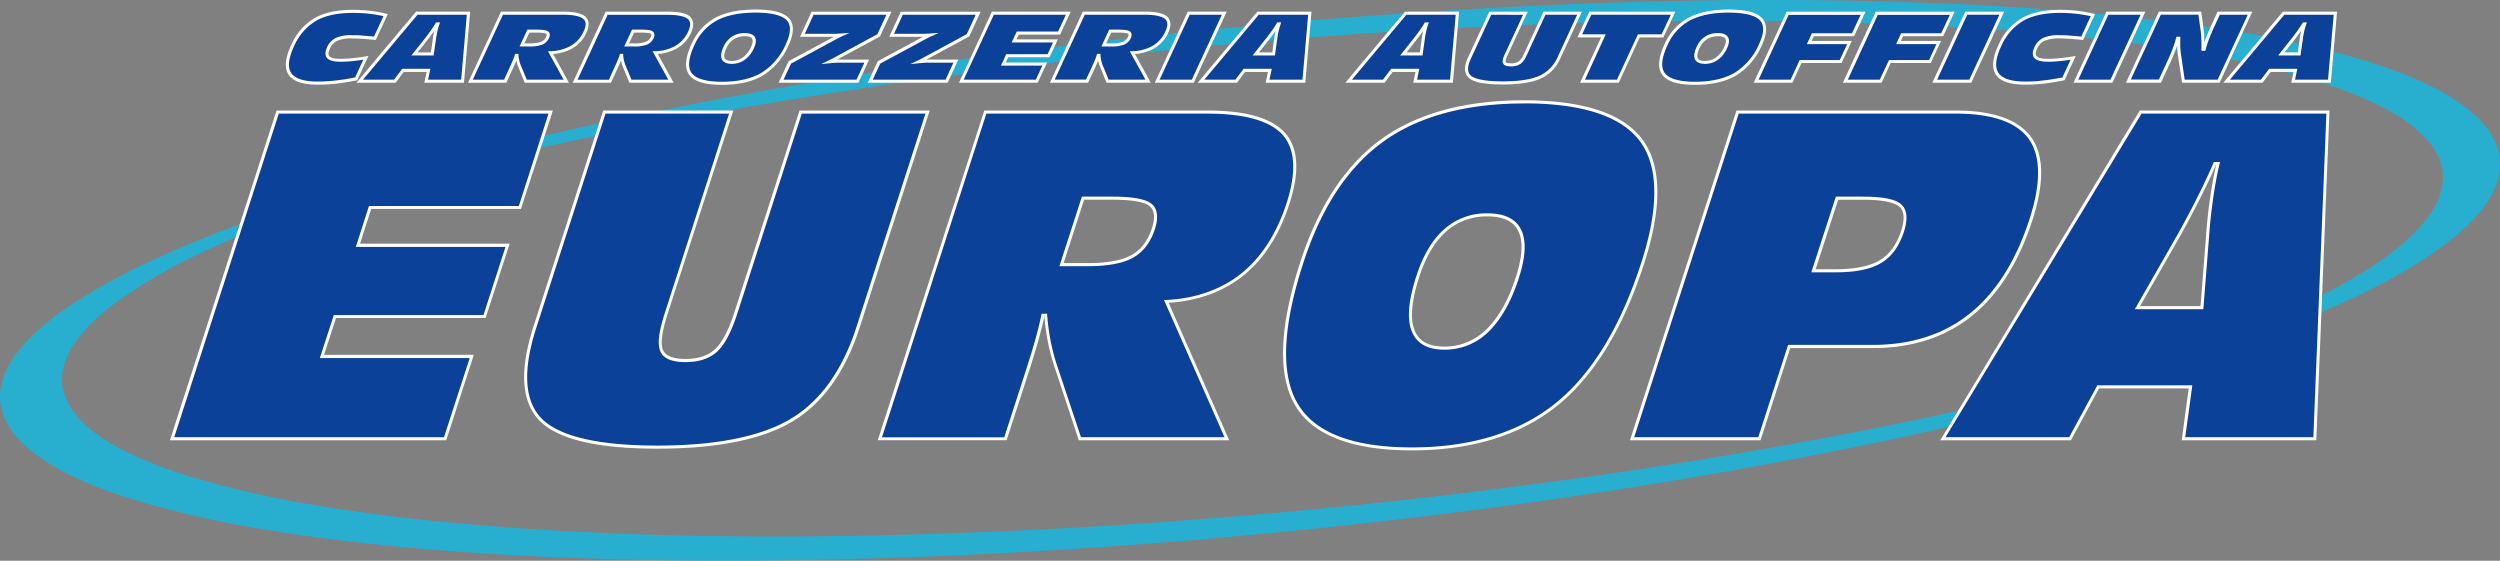
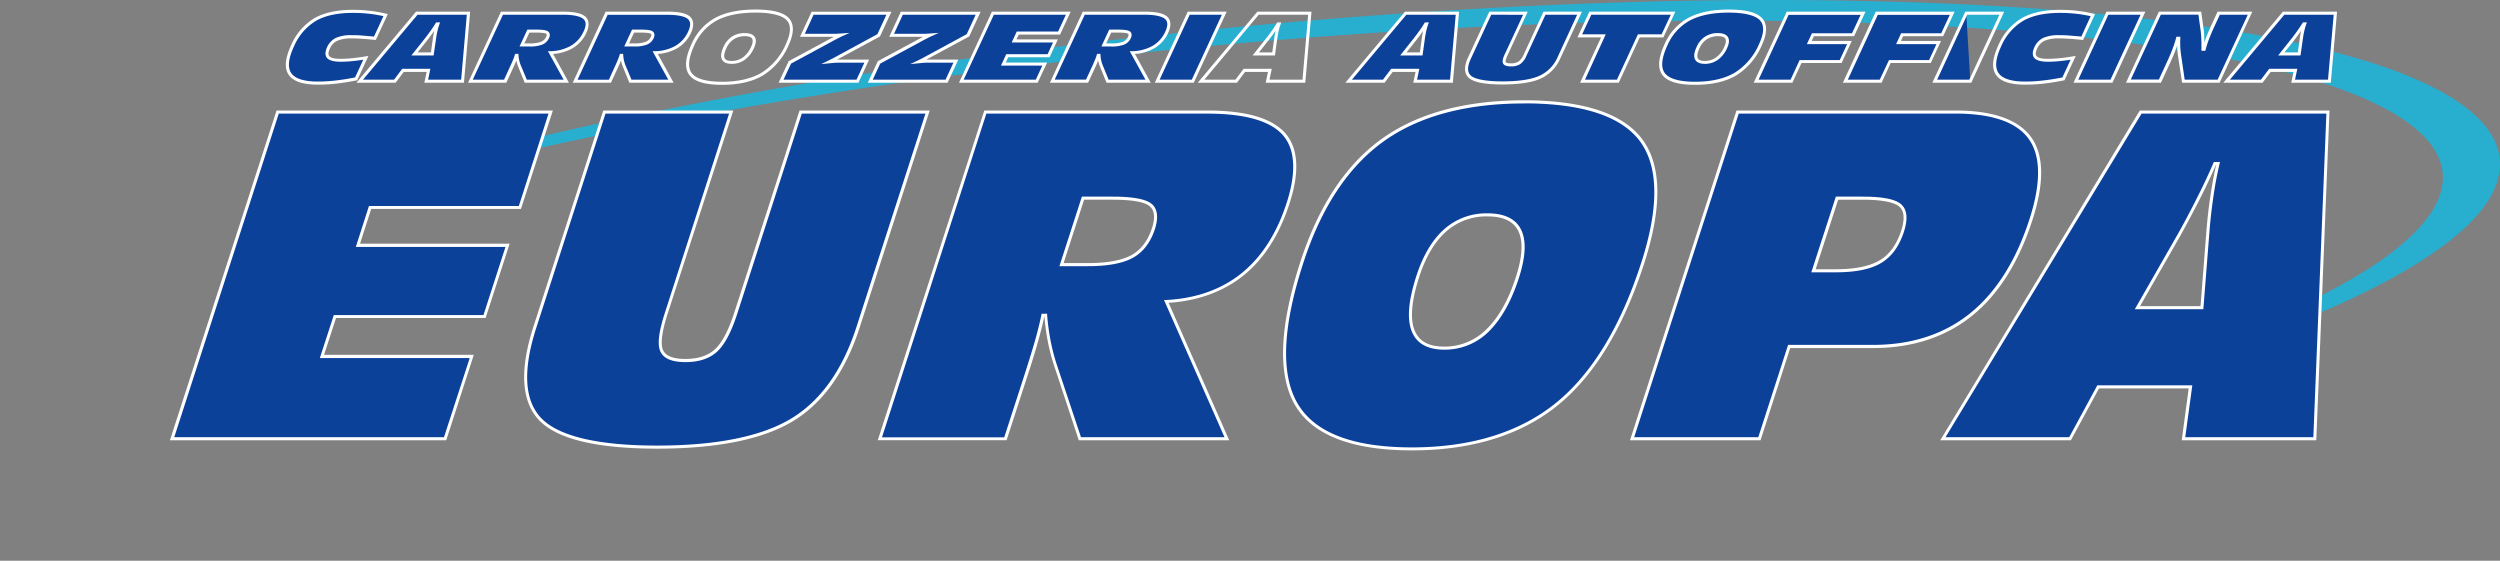
<svg xmlns="http://www.w3.org/2000/svg" viewBox="0 0 814.33 182.65">
  <rect x="0" y="0" width="814.33" height="182.65" fill="#808080" stroke="none" />
  <defs>
    <style>.cls-1{fill:#28aecf;fill-rule:evenodd;}.cls-2{fill:#0c419a;}.cls-3{fill:#fff;}</style>
  </defs>
  <g id="Livello_2" data-name="Livello 2">
    <g id="Livello_1-2" data-name="Livello 1">
-       <path class="cls-1" d="M704.79,120.31q-15.64,4.88-31.76,9.17C650,135.67,626.25,141.14,602.22,146c-26.6,5.44-53.67,10.19-81,14.34-29.39,4.48-59.14,8.27-89.06,11.45q-40.81,4.31-82.15,7-38.58,2.52-77.48,3.41c-23.67.54-47.45.56-71.12,0-21.09-.54-42.18-1.6-63.06-3.37-18-1.52-35.93-3.6-53.32-6.55a324.57,324.57,0,0,1-41.86-9.63C23.58,156.52,4.86,147.39.79,134.31a12.78,12.78,0,0,1-.53-2.22c-2.12-12,8.94-23.32,22.15-32.29C31.81,93.41,43,87.67,54.53,82.54,67.35,76.83,81.1,71.7,95.16,67L97,69.2c-11.45,4.25-22.61,8.85-33,13.9A167.72,167.72,0,0,0,37.68,98.6c-10.57,7.91-19,17.55-17.24,27.74.14.68.31,1.36.49,2,3.85,12.34,21.94,20.95,40.35,26.7a318.68,318.68,0,0,0,41.05,9.45c17.21,2.91,35,5,52.75,6.47,20.7,1.78,41.69,2.81,62.61,3.35,23.6.6,47.23.56,70.8,0q38.68-.87,77.16-3.39,41.13-2.67,81.86-7,41.49-4.41,82.35-10.45,38.22-5.68,75.58-12.94c22.72-4.45,45.15-9.39,67.09-14.92,10.1-2.56,20.14-5.23,30-8.07Z" />
      <path class="cls-1" d="M110.92,61.91c17-5.25,34.51-10,52.29-14.36,21.55-5.27,43.52-10,65.75-14.28q36.3-7,73.45-12.38,39.52-5.82,79.74-10,40.8-4.3,82.14-7Q502.87,1.32,541.77.4c23.67-.52,47.45-.56,71.12.06C634,1,655.08,2,676,3.81c17.95,1.54,35.93,3.62,53.31,6.57A319.81,319.81,0,0,1,771.14,20c19.57,6.13,38.33,15.26,42.39,28.34a11.37,11.37,0,0,1,.53,2.2c2.41,13.68-12.15,26.42-27.91,36a200.51,200.51,0,0,1-17.73,9.56c-6.89,3.34-14.14,6.47-21.55,9.45-8.52,3.4-17.35,6.61-26.33,9.67l-2.22-2.68c6.85-2.54,13.53-5.17,20-8s12.76-5.67,18.76-8.77c5.34-2.77,10.49-5.69,15.26-8.78,13.29-8.69,25.26-20,23.14-31.88a13.74,13.74,0,0,0-.49-2c-3.82-12.32-21.9-20.93-40.31-26.7A315.15,315.15,0,0,0,713.65,17c-17.2-2.91-35-5-52.74-6.49-20.74-1.76-41.69-2.79-62.64-3.33-23.57-.62-47.21-.58-70.77-.06q-38.69.87-77.2,3.41-41.07,2.67-81.82,7-37.37,4-74.2,9.25c-23.14,3.34-46.14,7.09-68.82,11.3q-31.59,5.85-62.33,13c-17.06,4-33.95,8.3-50.41,13.06Z" />
      <path class="cls-2" d="M56.07,142.91,90.44,36.47h88.92l-10,31.08H120.55l-4,12.33h48.75l-7.5,23.2H109.09l-4.22,13h48.77L145,142.91ZM217,102c-2,6.1-2.46,10.21-1.5,12.3s3.52,3.16,7.75,3.16,7.5-1.07,9.91-3.24,4.55-6.23,6.47-12.22L260.8,36.47h41.34l-22.66,70.11Q272.55,128,257.9,136.81t-43.77,8.83c-19.33,0-32-2.94-37.92-8.83s-6.59-15.94-2-30.23l22.63-70.11h41.31ZM345.8,86.2h8.59c6.46,0,11.31-.91,14.5-2.7s5.48-4.85,6.86-9.07c1.17-3.64.84-6.21-1-7.68s-5.93-2.2-12.37-2.2H352.8Zm-59.19,56.71L321,36.47h72.31q18.65,0,24.94,7.17t1.34,22.6q-4.89,15.14-14.88,23.14t-24.78,8.8l19.72,44.73H351.75l-8.14-24.64a64.31,64.31,0,0,1-1.91-7.59,75.8,75.8,0,0,1-1.07-8h-.92c-.51,2.49-1.17,5.11-1.94,7.89s-2,6.82-3.74,12.15l-6.55,20.22Zm183.9-29.51a19.59,19.59,0,0,0,14.07-5.8q6-5.82,9.69-17.17c2.16-6.75,2.45-11.86.81-15.28S490,70,484.53,70A20,20,0,0,0,470.75,75c-3.8,3.37-6.77,8.35-8.91,15-2.52,7.79-3,13.65-1.6,17.53s4.87,5.85,10.27,5.85Zm-10.62,32.8q-29,0-37.57-14.39T424,85.64q8.79-27.3,26.2-39.87t46.21-12.6q29,0,38.23,12.6t.47,39.87q-10.23,31.69-28.17,46.12t-47,14.44Zm130.86-58H598c6.44,0,11.28-1,14.56-3s5.66-5.3,7.18-9.95c1.26-4,1-6.75-.77-8.32s-5.89-2.39-12.25-2.39h-8.34Zm-59.13,54.71L566,36.47h71q18.27,0,24.3,8.61t.28,26.35q-6.66,20.63-19.53,31t-31.92,10.4H582.81l-9.72,30.07Zm101.21,0L697.31,36.47h61L754,142.91H711.22L713.5,126H683.43l-9.18,16.9Zm84.43-42.69,1.93-24.54q.48-6.06,1.31-11.71t2-10.7h-1.06c-1.65,3.85-3.46,7.67-5.39,11.47s-3.94,7.63-6.07,11.45l-13.75,24Z" />
      <path class="cls-3" d="M459.89,146.7c-19.46,0-32.25-4.92-38-14.64s-5.24-25.38,1.62-46.58c5.86-18.18,14.73-31.67,26.38-40.11s27.28-12.7,46.51-12.7c19.38,0,32.38,4.31,38.63,12.81s6.42,22.08.54,40.31c-6.81,21.11-16.34,36.71-28.32,46.36S479.3,146.7,459.89,146.7Zm36.51-113c-19,0-34.46,4.21-45.92,12.51s-20.23,21.64-26,39.61c-6.78,20.92-7.36,36.31-1.72,45.76s18.06,14.15,37.14,14.15,34.89-4.82,46.73-14.33,21.25-25,28-45.89c5.77-17.91,5.64-31.17-.39-39.41S515.45,33.67,496.4,33.67ZM214.13,146.14c-19.4,0-32.28-3-38.27-9s-6.77-16.31-2.11-30.74L196.5,36h42.36L217.5,102.11c-2.39,7.41-2.15,10.58-1.53,11.94.87,1.9,3.32,2.87,7.3,2.87s7.25-1,9.57-3.11,4.45-6.13,6.34-12L260.44,36h42.39L280,106.74c-4.63,14.35-12,24.61-21.79,30.5S233.53,146.14,214.13,146.14ZM197.23,37,174.7,106.74c-4.53,14-3.9,24,1.86,29.72s18.44,8.68,37.57,8.68,33.85-2.95,43.51-8.76,16.8-15.83,21.36-29.95L301.45,37H261.17l-21,65.14c-1.94,6-4.17,10.23-6.62,12.44s-5.86,3.37-10.24,3.37-7.15-1.13-8.2-3.45-.55-6.38,1.48-12.67L237.49,37ZM754.49,143.41H710.65l2.28-16.9H683.72l-9.17,16.9H632L697,36h61.79Zm-42.69-1h41.73L757.78,37H697.59L633.72,142.41H674l9.17-16.9h30.94Zm-138.34,1H530.94L565.63,36H637c12.28,0,20.6,3,24.71,8.82s4.2,14.84.34,26.79c-4.44,13.79-11.07,24.3-19.69,31.25s-19.49,10.51-32.23,10.51h-27Zm-41.15-1h40.42l9.71-30.07h27.69c12.51,0,23.14-3.46,31.6-10.29s15-17.17,19.37-30.77c3.75-11.64,3.68-20.36-.21-25.91S648.94,37,637,37H566.36Zm-131.92,1h-49l-8.26-25a65,65,0,0,1-1.92-7.66,73.75,73.75,0,0,1-1-7.62h-.06c-.45,2.19-1.05,4.6-1.86,7.53s-2,6.9-3.74,12.16l-6.67,20.57H285.92L320.62,36h72.67c12.52,0,21,2.46,25.32,7.34S423.41,56,420,66.39c-3.26,10.13-8.32,18-15,23.38C398.45,95,390.26,98,380.66,98.64Zm-48.28-1h46.75l-19.7-44.69.72,0c9.7-.5,17.94-3.42,24.5-8.69s11.5-13,14.71-22.9,2.83-17.5-1.23-22.12-12.35-7-24.57-7h-72l-34,105.44h39.82l6.44-19.88c1.69-5.25,2.95-9.33,3.73-12.12.85-3.08,1.47-5.58,1.92-7.86l.09-.4h1.8l0,.46a75.36,75.36,0,0,0,1.06,8,66,66,0,0,0,1.89,7.54Zm-206.76,1h-90l.21-.65L90.08,36h90L169.69,68.05H120.91l-3.64,11.33H166l-7.82,24.2H109.46l-3.91,12h48.78Zm-88.59-1h87.86L153,116.63H104.18l4.55-14h48.75l7.17-22.2H115.9l4.28-13.33H169L178.67,37H90.81ZM470.51,113.9c-5.6,0-9.21-2.08-10.74-6.18s-.95-10,1.59-17.85c2.16-6.67,5.2-11.78,9.05-15.2a20.61,20.61,0,0,1,14.12-5.18c5.59,0,9.29,1.83,11,5.44s1.42,8.77-.79,15.65C492.28,98.18,489,104,484.93,108A20.23,20.23,0,0,1,470.51,113.9Zm14-43.41a19.59,19.59,0,0,0-13.45,4.93c-3.72,3.3-6.67,8.26-8.77,14.76-2.47,7.65-3,13.43-1.6,17.19s4.59,5.53,9.8,5.53a19.2,19.2,0,0,0,13.72-5.66c3.94-3.82,7.15-9.53,9.56-17,2.13-6.62,2.41-11.64.83-14.9S489.7,70.49,484.53,70.49Zm233.19,30.23H695.38l14.18-24.78c2.09-3.74,4.12-7.59,6.05-11.42s3.79-7.73,5.38-11.45l.13-.3h2l-.14.61c-.79,3.3-1.46,6.89-2,10.66s-1,7.48-1.31,11.68Zm-20.62-1h19.7l1.89-24.08c.33-4.23.77-8.07,1.32-11.75s1.14-7,1.87-10.12h-.1c-1.57,3.65-3.35,7.41-5.28,11.2s-4,7.7-6.07,11.46ZM598,88.7h-8l8-24.65h8.7c6.57,0,10.68.82,12.59,2.51s2.23,4.68.91,8.85c-1.58,4.84-4,8.18-7.41,10.23S604.49,88.7,598,88.7Zm-6.59-1H598c6.28,0,11.09-1,14.3-2.92s5.47-5.08,7-9.68c1.19-3.75,1-6.37-.63-7.79s-5.7-2.26-11.92-2.26h-8Zm-237.05-1h-9.28l7.32-22.65h10c6.49,0,10.76.78,12.68,2.31s2.36,4.38,1.13,8.22c-1.43,4.36-3.82,7.51-7.1,9.35S360.91,86.7,354.39,86.7Zm-7.91-1h7.91c6.34,0,11.14-.89,14.25-2.64s5.29-4.68,6.64-8.79c1.09-3.4.82-5.8-.81-7.13-1.19-1-4.25-2.09-12.05-2.09h-9.26Z" />
      <path class="cls-2" d="M116,25.67q-3.54.7-6.64,1a52.41,52.41,0,0,1-5.79.35q-7.09,0-9.12-3t.83-9.16a18.38,18.38,0,0,1,7.38-8.57Q107.3,3.7,114.92,3.7a46.83,46.83,0,0,1,5.46.31,44.44,44.44,0,0,1,5.22.91l-3.49,7.54c-1.57-.16-3-.29-4.22-.37s-2.32-.12-3.25-.12a11.81,11.81,0,0,0-5,.83A5.59,5.59,0,0,0,107,15.63c-.64,1.39-.64,2.4,0,3s2,.95,4.08.95a36.22,36.22,0,0,0,3.7-.21c1.35-.13,2.82-.33,4.41-.59Z" />
      <path class="cls-3" d="M103.57,27.57c-4.95,0-8.07-1.05-9.54-3.2s-1.18-5.37.8-9.65a18.92,18.92,0,0,1,7.58-8.8c3.16-1.8,7.37-2.72,12.51-2.72a47.69,47.69,0,0,1,5.51.31,45.28,45.28,0,0,1,5.29.93l.6.14L122.42,13l-.36,0c-1.63-.17-3-.29-4.2-.37s-2.3-.12-3.22-.12a11.43,11.43,0,0,0-4.79.78,5,5,0,0,0-2.42,2.59c-.54,1.17-.58,2-.1,2.47s1.32.81,3.73.81c1.09,0,2.32-.07,3.65-.2s2.78-.33,4.38-.59l.93-.16-3.68,7.94-.25.05c-2.36.47-4.6.82-6.67,1.06A53.6,53.6,0,0,1,103.57,27.57ZM114.92,4.2c-5,0-9,.87-12,2.59a17.94,17.94,0,0,0-7.17,8.35c-1.83,3.94-2.12,6.85-.88,8.67s4.18,2.76,8.71,2.76a51.69,51.69,0,0,0,5.74-.35c2-.22,4.1-.55,6.34-1l2.67-5.77c-1.26.19-2.44.35-3.51.45a37.3,37.3,0,0,1-3.75.21c-2.23,0-3.68-.36-4.43-1.1s-.85-2-.11-3.6a6.12,6.12,0,0,1,2.89-3.07,12.15,12.15,0,0,1,5.23-.88c.94,0,2,0,3.29.12s2.39.18,3.88.34l3.08-6.66a45.37,45.37,0,0,0-4.57-.77A48.06,48.06,0,0,0,114.92,4.2Z" />
      <path class="cls-2" d="M117.18,26.44,135.74,4.3h16.87l-2,22.14H138.84l.75-3.52h-8.31l-2.66,3.52Zm23.63-8.87.71-5.11c.11-.84.26-1.66.44-2.44a19.49,19.49,0,0,1,.64-2.23h-.3c-.49.8-1,1.6-1.57,2.39s-1.14,1.59-1.76,2.38l-4,5Z" />
      <path class="cls-3" d="M151.12,26.94H138.23l.74-3.52h-7.45l-2.65,3.52H116.1L135.51,3.8h17.64Zm-11.66-1h10.75L152.06,4.8H136L118.25,25.94h10.12L131,22.42h9.18Zm1.78-7.87H134l4.62-5.82c.61-.78,1.19-1.58,1.74-2.36s1.07-1.57,1.56-2.36l.14-.24h1.28l-.23.67a17.92,17.92,0,0,0-.62,2.17c-.18.76-.32,1.57-.44,2.4Zm-5.21-1h4.34l.65-4.68c.11-.81.26-1.6.42-2.36l-.3.44c-.56.79-1.16,1.6-1.78,2.4Z" />
      <path class="cls-2" d="M153.24,26.44,163.5,4.3h20c3.45,0,5.73.5,6.86,1.49s1.2,2.56.2,4.71a10.63,10.63,0,0,1-4.28,4.81,14.44,14.44,0,0,1-6.91,1.84l5.13,9.29H171.25l-2.08-5.12a10.64,10.64,0,0,1-.47-1.58,10.05,10.05,0,0,1-.23-1.66h-.26c-.16.51-.36,1.06-.59,1.63s-.61,1.42-1.12,2.53l-1.95,4.2ZM170,14.64h2.36a10.81,10.81,0,0,0,4-.56,3.61,3.61,0,0,0,2-1.88c.35-.76.28-1.29-.21-1.6a7.86,7.86,0,0,0-3.39-.45H172.1Z" />
      <path class="cls-3" d="M185.31,26.94h-14.4l-2.21-5.43a13.52,13.52,0,0,1-.49-1.66c0-.06,0-.12,0-.18l-.09.23c-.24.6-.62,1.46-1.13,2.55l-2.08,4.49H152.46L163.18,3.8h20.29c3.6,0,5.95.53,7.19,1.61s1.42,2.94.33,5.3a11.16,11.16,0,0,1-4.48,5,14.57,14.57,0,0,1-6.35,1.86Zm-13.72-1h12l-5.11-9.26.81,0A14.12,14.12,0,0,0,186,14.88a10.21,10.21,0,0,0,4.08-4.59C191,8.35,191,7,190,6.16s-3.23-1.36-6.53-1.36H163.82L154,25.94h10.2L166,22c.51-1.1.88-1.93,1.12-2.51s.42-1.09.57-1.59l.11-.35h1.09l0,.46a10.45,10.45,0,0,0,.23,1.6,10.3,10.3,0,0,0,.45,1.5Zm.79-10.8h-3.15l2.55-5.49h3c2.51,0,3.29.3,3.66.53s1,.89.39,2.23a4.13,4.13,0,0,1-2.22,2.13A11.14,11.14,0,0,1,172.38,15.14Zm-1.58-1h1.58a10.52,10.52,0,0,0,3.83-.52A3.1,3.1,0,0,0,177.9,12c.34-.74.1-.89,0-1s-.93-.38-3.12-.38h-2.34Z" />
      <path class="cls-2" d="M187.34,26.44,197.6,4.3h20q5.16,0,6.86,1.49c1.13,1,1.19,2.56.2,4.71a10.63,10.63,0,0,1-4.28,4.81,14.47,14.47,0,0,1-6.91,1.84l5.13,9.29H205.35l-2.08-5.12a9.57,9.57,0,0,1-.47-1.58,11.25,11.25,0,0,1-.24-1.66h-.25c-.16.51-.36,1.06-.59,1.63s-.61,1.42-1.12,2.53l-1.95,4.2Zm16.78-11.8h2.36a10.84,10.84,0,0,0,4-.56,3.61,3.61,0,0,0,2-1.88c.35-.76.28-1.29-.21-1.6a7.86,7.86,0,0,0-3.39-.45H206.2Z" />
      <path class="cls-3" d="M219.41,26.94H205l-2.21-5.43a12.57,12.57,0,0,1-.49-1.66c0-.06,0-.12,0-.18l-.09.23c-.24.59-.62,1.45-1.13,2.55L199,26.94H186.56L197.28,3.8h20.29c3.6,0,6,.53,7.19,1.61s1.42,2.94.32,5.3a11.14,11.14,0,0,1-4.47,5,14.57,14.57,0,0,1-6.35,1.86Zm-13.73-1h12l-5.11-9.26.81,0a14.12,14.12,0,0,0,6.68-1.77,10.26,10.26,0,0,0,4.08-4.59c.89-1.94.87-3.29-.08-4.13s-3.23-1.36-6.53-1.36H197.92l-9.79,21.14h10.2L200.14,22c.51-1.09.88-1.93,1.11-2.51s.43-1.09.58-1.59l.11-.35H203l0,.46a11.85,11.85,0,0,0,.22,1.6,12.94,12.94,0,0,0,.45,1.5Zm.8-10.8h-3.15l2.55-5.49h3c2.51,0,3.29.3,3.65.53s1,.89.4,2.23a4.13,4.13,0,0,1-2.22,2.13A11.14,11.14,0,0,1,206.48,15.14Zm-1.58-1h1.58a10.52,10.52,0,0,0,3.83-.52A3.1,3.1,0,0,0,212,12c.34-.74.1-.89,0-1s-.93-.38-3.12-.38h-2.34Z" />
-       <path class="cls-2" d="M235.22,27.13q-8,0-10.29-3t.79-9.6a17.22,17.22,0,0,1,7.53-8.3q4.89-2.61,12.86-2.62c5.33,0,8.83.88,10.47,2.62s1.6,4.51-.15,8.3a21,21,0,0,1-8.11,9.59Q243.27,27.12,235.22,27.13Zm3.16-6.83a6.63,6.63,0,0,0,3.93-1.2,8.79,8.79,0,0,0,2.8-3.57c.65-1.41.76-2.47.34-3.18s-1.39-1.07-2.89-1.07a6.86,6.86,0,0,0-3.84,1.05,7.21,7.21,0,0,0-2.57,3.11c-.75,1.62-.94,2.84-.56,3.65S236.89,20.3,238.38,20.3Z" />
      <path class="cls-3" d="M235.22,27.63c-5.57,0-9.06-1.05-10.69-3.2s-1.38-5.55.74-10.11A17.78,17.78,0,0,1,233,5.79c3.32-1.77,7.73-2.68,13.1-2.68,5.53,0,9.07.91,10.84,2.78s1.77,4.88-.07,8.85a21.48,21.48,0,0,1-8.31,9.81C245.14,26.59,240.65,27.63,235.22,27.63ZM246.11,4.11c-5.2,0-9.45.87-12.63,2.56a16.87,16.87,0,0,0-7.31,8.07c-1.94,4.2-2.23,7.26-.84,9.09s4.73,2.8,9.89,2.8,9.57-1,12.84-2.94A20.57,20.57,0,0,0,256,14.32c1.65-3.57,1.73-6.17.24-7.74S251.28,4.11,246.11,4.11ZM238.38,20.8c-1.69,0-2.79-.5-3.25-1.5s-.26-2.29.56-4.07a7.75,7.75,0,0,1,2.75-3.32,7.42,7.42,0,0,1,4.12-1.13c1.68,0,2.8.44,3.32,1.31s.42,2.07-.32,3.65a9.2,9.2,0,0,1-3,3.76A7.09,7.09,0,0,1,238.38,20.8Zm4.18-9a6.41,6.41,0,0,0-3.57,1,6.77,6.77,0,0,0-2.39,2.9c-.67,1.46-.87,2.57-.56,3.23s1.07.92,2.34.92A6.2,6.2,0,0,0,242,18.69a8.49,8.49,0,0,0,2.63-3.37c.56-1.22.69-2.16.36-2.71S243.86,11.78,242.56,11.78Z" />
      <path class="cls-2" d="M254.44,26.44l2.85-6.17,14-7.56.78-.42c.83-.45,1.45-.77,1.86-.95l-1.51.09-1.2,0h-9.85l3.31-7.16h24.86l-3.33,7.19L273,18.66c-.57.32-1.07.6-1.52.83l-1.23.61,1.49-.14c.42,0,.77-.05,1.06-.05h9.51l-3,6.53Z" />
      <path class="cls-3" d="M279.62,26.94h-26l3.26-7,.15-.08,14-7.56.58-.32H260.59l3.78-8.16h26l-3.73,8.05L273.25,19.1l-.56.31h10.42Zm-24.4-1H279l2.56-5.53h-8.73c-.28,0-.62,0-1,.05l-1.48.14-2.88.29L270,19.65l1.22-.61c.44-.23.95-.5,1.51-.82l13.07-7.09,2.93-6.33H265L262.16,11h9.07l1.18,0,1.5-.09,2.84-.2-2.61,1.16c-.4.17-1,.49-1.82.93l-.78.42-13.86,7.49Z" />
      <path class="cls-2" d="M283.49,26.44l2.86-6.17,14-7.56.79-.42c.82-.45,1.44-.77,1.86-.95l-1.51.09-1.21,0h-9.85l3.32-7.16h24.86l-3.33,7.19-13.21,7.17c-.57.32-1.08.6-1.53.83l-1.23.61,1.5-.14c.41,0,.76-.05,1.05-.05h9.52l-3,6.53Z" />
      <path class="cls-3" d="M308.67,26.94h-26l3.26-7,.14-.08,14-7.56.58-.32H289.65l3.78-8.16h26l-3.73,8.05L302.31,19.1l-.56.31h10.41Zm-24.39-1H308l2.57-5.53h-8.74c-.27,0-.61,0-1,.05l-1.48.14-2.86.29,2.6-1.24,1.21-.61c.45-.23.95-.5,1.51-.82l13.08-7.09,2.93-6.33H294.07L291.22,11h9.06l1.19,0,1.49-.09,2.84-.2-2.6,1.16c-.4.17-1,.49-1.82.93l-.79.42-13.86,7.49Z" />
      <path class="cls-2" d="M313.16,26.44,323.42,4.3H348l-3,6.47H331.51l-1.19,2.56H343.8l-2.24,4.83H328.08l-1.25,2.71H340.3l-2.58,5.57Z" />
      <path class="cls-3" d="M338,26.94H312.38L323.1,3.8h25.66l-3.46,7.47H331.83l-.73,1.56h13.48l-2.7,5.83H328.4l-.79,1.71h13.48Zm-24.1-1H337.4l2.12-4.57H326.05l1.71-3.71h13.48L343,13.83H329.54l1.65-3.56h13.47L347.2,4.8H323.73Z" />
      <path class="cls-2" d="M342.77,26.44,353,4.3h20q5.16,0,6.85,1.49t.2,4.71a10.61,10.61,0,0,1-4.27,4.81,14.52,14.52,0,0,1-6.92,1.84L374,26.44H360.77l-2.08-5.12a12,12,0,0,1-.47-1.58,10.05,10.05,0,0,1-.23-1.66h-.26c-.16.51-.36,1.06-.59,1.63s-.61,1.42-1.12,2.53l-1.95,4.2Zm16.77-11.8h2.36a10.81,10.81,0,0,0,4-.56,3.61,3.61,0,0,0,2-1.88c.35-.76.28-1.29-.21-1.6a7.86,7.86,0,0,0-3.39-.45h-2.66Z" />
      <path class="cls-3" d="M374.84,26.94H360.43l-2.2-5.43a11.64,11.64,0,0,1-.5-1.66.85.85,0,0,0,0-.17,2,2,0,0,1-.09.22c-.24.6-.62,1.46-1.13,2.55l-2.08,4.49H342L352.7,3.8H373c3.6,0,5.95.53,7.18,1.61s1.42,2.94.33,5.3a11.16,11.16,0,0,1-4.48,5,14.57,14.57,0,0,1-6.35,1.86Zm-13.73-1h12L368,16.68l.81,0a14.12,14.12,0,0,0,6.68-1.77,10.21,10.21,0,0,0,4.08-4.59c.9-1.94.87-3.29-.08-4.13S376.3,4.8,373,4.8H353.34l-9.79,21.14h10.2L355.57,22c.51-1.1.87-1.93,1.11-2.51s.42-1.09.57-1.59l.11-.35h1.1l0,.46a10.62,10.62,0,0,0,.22,1.6,10.3,10.3,0,0,0,.45,1.5Zm.79-10.8h-3.14l2.54-5.49h3c2.51,0,3.29.3,3.66.53s1,.89.39,2.23a4.11,4.11,0,0,1-2.21,2.13A11.23,11.23,0,0,1,361.9,15.14Zm-1.58-1h1.58a10.52,10.52,0,0,0,3.83-.52,3.15,3.15,0,0,0,1.7-1.63c.34-.74.09-.89,0-1s-.94-.38-3.13-.38h-2.34Z" />
      <path class="cls-2" d="M376.94,26.44,387.2,4.3h11.58L388.53,26.44Z" />
      <path class="cls-3" d="M388.85,26.94H376.16L386.88,3.8h12.69Zm-11.12-1h10.48L398,4.8H387.52Z" />
-       <path class="cls-2" d="M391.23,26.44,409.79,4.3h16.87l-2,22.14H412.89l.75-3.52h-8.31l-2.66,3.52Zm23.63-8.87.71-5.11c.11-.84.26-1.66.44-2.44a19.49,19.49,0,0,1,.64-2.23h-.3c-.49.8-1,1.6-1.57,2.39s-1.14,1.59-1.76,2.38l-4,5Z" />
      <path class="cls-3" d="M425.17,26.94H412.28l.74-3.52h-7.45l-2.65,3.52H390.15L409.56,3.8H427.2Zm-11.66-1h10.75L426.11,4.8H410L392.3,25.94h10.12l2.66-3.52h9.17Zm1.78-7.87H408l4.62-5.82c.61-.79,1.2-1.58,1.74-2.35s1.07-1.57,1.56-2.37l.14-.24h1.28l-.23.67a17.92,17.92,0,0,0-.62,2.17c-.18.76-.32,1.57-.44,2.4Zm-5.21-1h4.34l.65-4.68c.11-.81.25-1.6.42-2.36l-.3.44c-.55.78-1.15,1.59-1.78,2.4Z" />
      <path class="cls-2" d="M439.29,26.44,457.86,4.3h16.86l-1.94,22.14H461l.74-3.52h-8.31l-2.66,3.52Zm23.63-8.87.71-5.11c.12-.84.26-1.66.45-2.44a21.78,21.78,0,0,1,.63-2.23h-.29c-.49.8-1,1.6-1.57,2.39s-1.15,1.59-1.77,2.38l-4,5Z" />
      <path class="cls-3" d="M473.24,26.94h-12.9l.75-3.52h-7.45L451,26.94H438.22L457.63,3.8h17.64Zm-11.66-1h10.74L474.18,4.8H458.09L440.36,25.94h10.13l2.65-3.52h9.18Zm1.78-7.87h-7.28l4.61-5.82c.6-.77,1.19-1.57,1.75-2.36S463.5,8.33,464,7.53l.15-.24h1.28l-.24.67a22.47,22.47,0,0,0-.62,2.17c-.17.76-.32,1.56-.43,2.4Zm-5.21-1h4.34l.65-4.68c.11-.81.25-1.61.42-2.36-.1.15-.2.3-.31.44-.56.8-1.16,1.61-1.77,2.4Z" />
      <path class="cls-2" d="M490.54,17.92c-.59,1.27-.76,2.12-.51,2.56s1,.65,2.11.65a4.9,4.9,0,0,0,2.76-.67,6,6,0,0,0,1.88-2.54L503.09,4.3h11.42l-6.75,14.58a12.24,12.24,0,0,1-6.19,6.3c-2.74,1.22-6.8,1.83-12.15,1.83S480.6,26.4,479,25.18s-1.71-3.33-.33-6.3L485.42,4.3h11.42Z" />
      <path class="cls-3" d="M489.42,27.51c-5.51,0-9-.63-10.73-1.94s-2-3.7-.48-6.9L485.1,3.8h12.53L491,18.13c-.74,1.59-.57,2-.53,2.1s.34.4,1.68.4a4.55,4.55,0,0,0,2.48-.58,5.61,5.61,0,0,0,1.71-2.34L502.77,3.8H515.3l-7.09,15.29a12.71,12.71,0,0,1-6.43,6.54C499,26.88,494.82,27.51,489.42,27.51ZM485.74,4.8l-6.62,14.29c-1.28,2.76-1.22,4.62.18,5.69s4.91,1.73,10.12,1.73,9.28-.6,11.95-1.79a11.77,11.77,0,0,0,5.94-6L513.73,4.8H503.41l-6.18,13.33a6.33,6.33,0,0,1-2.05,2.75,5.47,5.47,0,0,1-3,.75c-1.36,0-2.19-.29-2.54-.9s-.19-1.56.48-3l6-12.91Z" />
      <path class="cls-2" d="M515.47,26.44l6.83-14.75h-7.7L518,4.3h26.91l-3.42,7.39H533.8L527,26.44Z" />
      <path class="cls-3" d="M527.29,26.94H514.68l6.84-14.75h-7.71L517.7,3.8h28l-3.89,8.39h-7.7Zm-11-1h10.4l6.83-14.75h7.71l3-6.39H518.34l-3,6.39h7.7Z" />
      <path class="cls-2" d="M552.19,27.13q-8,0-10.29-3t.79-9.6a17.22,17.22,0,0,1,7.53-8.3q4.89-2.61,12.86-2.62t10.48,2.62q2.48,2.63-.16,8.3a20.9,20.9,0,0,1-8.11,9.59Q560.23,27.12,552.19,27.13Zm3.16-6.83a6.68,6.68,0,0,0,3.94-1.2,8.77,8.77,0,0,0,2.79-3.57c.65-1.41.77-2.47.34-3.18s-1.39-1.07-2.89-1.07a6.86,6.86,0,0,0-3.84,1.05,7.28,7.28,0,0,0-2.57,3.11c-.75,1.62-.94,2.84-.56,3.65S553.87,20.3,555.35,20.3Z" />
      <path class="cls-3" d="M552.19,27.63c-5.56,0-9.06-1.05-10.69-3.2s-1.38-5.55.74-10.11A17.83,17.83,0,0,1,550,5.79c3.33-1.77,7.73-2.68,13.1-2.68,5.53,0,9.08.91,10.84,2.78s1.78,4.88-.06,8.85a21.54,21.54,0,0,1-8.31,9.81C562.11,26.59,557.62,27.63,552.19,27.63ZM563.08,4.11c-5.2,0-9.45.87-12.62,2.56a16.78,16.78,0,0,0-7.31,8.07c-1.95,4.2-2.24,7.26-.85,9.09s4.73,2.8,9.89,2.8,9.57-1,12.85-2.94A20.49,20.49,0,0,0,573,14.32c1.65-3.57,1.73-6.17.24-7.74S568.25,4.11,563.08,4.11ZM555.35,20.8c-1.69,0-2.78-.5-3.24-1.5s-.26-2.29.56-4.07a7.67,7.67,0,0,1,2.75-3.32,7.38,7.38,0,0,1,4.11-1.13c1.68,0,2.8.44,3.32,1.31s.42,2.07-.31,3.65a9.28,9.28,0,0,1-3,3.76A7.12,7.12,0,0,1,555.35,20.8Zm4.18-9a6.46,6.46,0,0,0-3.57,1,6.68,6.68,0,0,0-2.38,2.9c-.68,1.46-.87,2.57-.57,3.23s1.07.92,2.34.92A6.18,6.18,0,0,0,559,18.69a8.33,8.33,0,0,0,2.63-3.37c.57-1.22.69-2.16.36-2.71S560.84,11.78,559.53,11.78Z" />
      <path class="cls-2" d="M572,26.44,582.28,4.3h24.56l-3.26,7H590.52l-1.17,2.53h13.06l-2.87,6.2H586.48l-3,6.37Z" />
      <path class="cls-3" d="M583.84,26.94h-12.6L582,3.8h25.66l-3.72,8H590.84l-.71,1.53h13.06l-3.33,7.2H586.8Zm-11-1h10.41l2.95-6.37h13.06l2.41-5.2H588.56l1.64-3.53h13.06l2.8-6H582.6Z" />
      <path class="cls-2" d="M601.08,26.44,611.33,4.3H635.9l-3.26,7H619.58l-1.18,2.53h13.06l-2.87,6.2H615.53l-2.95,6.37Z" />
      <path class="cls-3" d="M612.9,26.94H600.29L611,3.8h25.67l-3.72,8H619.89l-.7,1.53h13.06l-3.34,7.2H615.85Zm-11-1h10.4l3-6.37h13.06l2.41-5.2H617.62l1.64-3.53h13.06l2.79-6H611.65Z" />
-       <path class="cls-2" d="M630.21,26.44,640.47,4.3h11.58L641.79,26.44Z" />
+       <path class="cls-2" d="M630.21,26.44,640.47,4.3L641.79,26.44Z" />
      <path class="cls-3" d="M642.11,26.94H629.43L640.15,3.8h12.68Zm-11.12-1h10.48l9.8-21.14H640.79Z" />
      <path class="cls-2" d="M672.11,25.67q-3.52.7-6.63,1a52.41,52.41,0,0,1-5.79.35q-7.1,0-9.12-3t.83-9.16a18.38,18.38,0,0,1,7.38-8.57Q663.42,3.7,671,3.7a46.53,46.53,0,0,1,5.45.31,44.25,44.25,0,0,1,5.23.91l-3.49,7.54c-1.58-.16-3-.29-4.22-.37s-2.32-.12-3.25-.12a11.78,11.78,0,0,0-5,.83,5.59,5.59,0,0,0-2.66,2.83c-.64,1.39-.64,2.4,0,3s2,.95,4.07.95a36.06,36.06,0,0,0,3.7-.21c1.35-.13,2.82-.33,4.42-.59Z" />
      <path class="cls-3" d="M659.69,27.57c-5,0-8.07-1.05-9.54-3.2s-1.19-5.37.79-9.65a19,19,0,0,1,7.59-8.8c3.16-1.8,7.36-2.72,12.51-2.72a47.69,47.69,0,0,1,5.51.31,45.65,45.65,0,0,1,5.29.93l.59.14L678.54,13l-.36,0c-1.63-.17-3-.29-4.2-.37s-2.3-.12-3.22-.12a11.51,11.51,0,0,0-4.8.78,5,5,0,0,0-2.41,2.59c-.55,1.17-.58,2-.1,2.47s1.32.81,3.72.81c1.09,0,2.32-.07,3.65-.2s2.79-.33,4.39-.59l.93-.16-3.68,7.94-.25.05c-2.36.47-4.6.82-6.67,1.06A53.75,53.75,0,0,1,659.69,27.57ZM671,4.2c-5,0-9,.87-12,2.59a18,18,0,0,0-7.18,8.35C650,19.08,649.74,22,651,23.81s4.18,2.76,8.71,2.76a51.69,51.69,0,0,0,5.74-.35c2-.22,4.1-.55,6.34-1l2.67-5.77c-1.27.19-2.44.35-3.52.45a37,37,0,0,1-3.75.21c-2.23,0-3.68-.36-4.43-1.1s-.84-2-.1-3.6a6.08,6.08,0,0,1,2.89-3.07,12.15,12.15,0,0,1,5.23-.88c.94,0,2,0,3.28.12s2.4.18,3.89.34L681,5.27a45.86,45.86,0,0,0-4.57-.77A48.19,48.19,0,0,0,671,4.2Z" />
      <path class="cls-2" d="M676.19,26.44,686.44,4.3H698L687.77,26.44Z" />
      <path class="cls-3" d="M688.09,26.94H675.41L686.13,3.8h12.68Zm-11.12-1h10.48l9.8-21.14H686.76Z" />
      <path class="cls-2" d="M709.32,12.5a35.87,35.87,0,0,1-1.18,3.63c-.5,1.33-1.13,2.8-1.87,4.4l-2.74,5.91H693.29L703.54,4.3h13l.79,5.7c.1.72.17,1.57.21,2.56s.06,2.15.05,3.48H718a30.61,30.61,0,0,1,1.12-3.47c.47-1.25,1.07-2.65,1.79-4.21l1.88-4.06H733L722.7,26.44H711.21L710,18.57c-.16-1-.27-2.06-.33-3.08a29.85,29.85,0,0,1,0-3Z" />
      <path class="cls-3" d="M723,26.94H710.78l-1.26-8.29a28.69,28.69,0,0,1-.33-3.13c0-.25,0-.49,0-.74-.16.49-.34,1-.54,1.52-.51,1.34-1.14,2.84-1.89,4.44l-2.87,6.2H692.5L703.22,3.8H717l.85,6.13Q718,11,718,12.54c0,.41,0,.86,0,1.33.16-.48.34-1,.53-1.48.47-1.24,1.08-2.67,1.81-4.24l2-4.35h11.31Zm-11.38-1h10.74L732.17,4.8h-9.1l-1.75,3.77c-.72,1.55-1.32,3-1.78,4.18a32.15,32.15,0,0,0-1.09,3.41l-.1.38h-1.27V16c0-1.31,0-2.47-.05-3.45s-.11-1.81-.2-2.51l-.73-5.27H703.86l-9.79,21.14h9.14l2.6-5.62c.74-1.58,1.36-3.05,1.86-4.37a33.1,33.1,0,0,0,1.16-3.57l.1-.38h1.27l0,.53a28.88,28.88,0,0,0,0,2.94c.06,1,.17,2,.33,3Z" />
      <path class="cls-2" d="M725.28,26.44,743.85,4.3h16.86l-2,22.14H747l.74-3.52h-8.31l-2.66,3.52Zm23.63-8.87.71-5.11c.12-.84.26-1.66.44-2.44a19.49,19.49,0,0,1,.64-2.23h-.3c-.49.8-1,1.6-1.57,2.39s-1.14,1.59-1.76,2.38l-4,5Z" />
      <path class="cls-3" d="M759.22,26.94H746.33l.74-3.52h-7.44L737,26.94H724.21L743.61,3.8h17.64Zm-11.66-1h10.75L760.16,4.8H744.08L726.35,25.94h10.12l2.66-3.52h9.18Zm1.79-7.87h-7.29l4.62-5.82c.6-.77,1.18-1.56,1.74-2.36S749.5,8.32,750,7.53l.14-.24h1.29l-.24.67a20.94,20.94,0,0,0-.62,2.17c-.18.76-.32,1.57-.43,2.4Zm-5.22-1h4.35l.65-4.68c.11-.81.25-1.6.42-2.36l-.31.44q-.86,1.21-1.77,2.4Z" />
    </g>
  </g>
</svg>